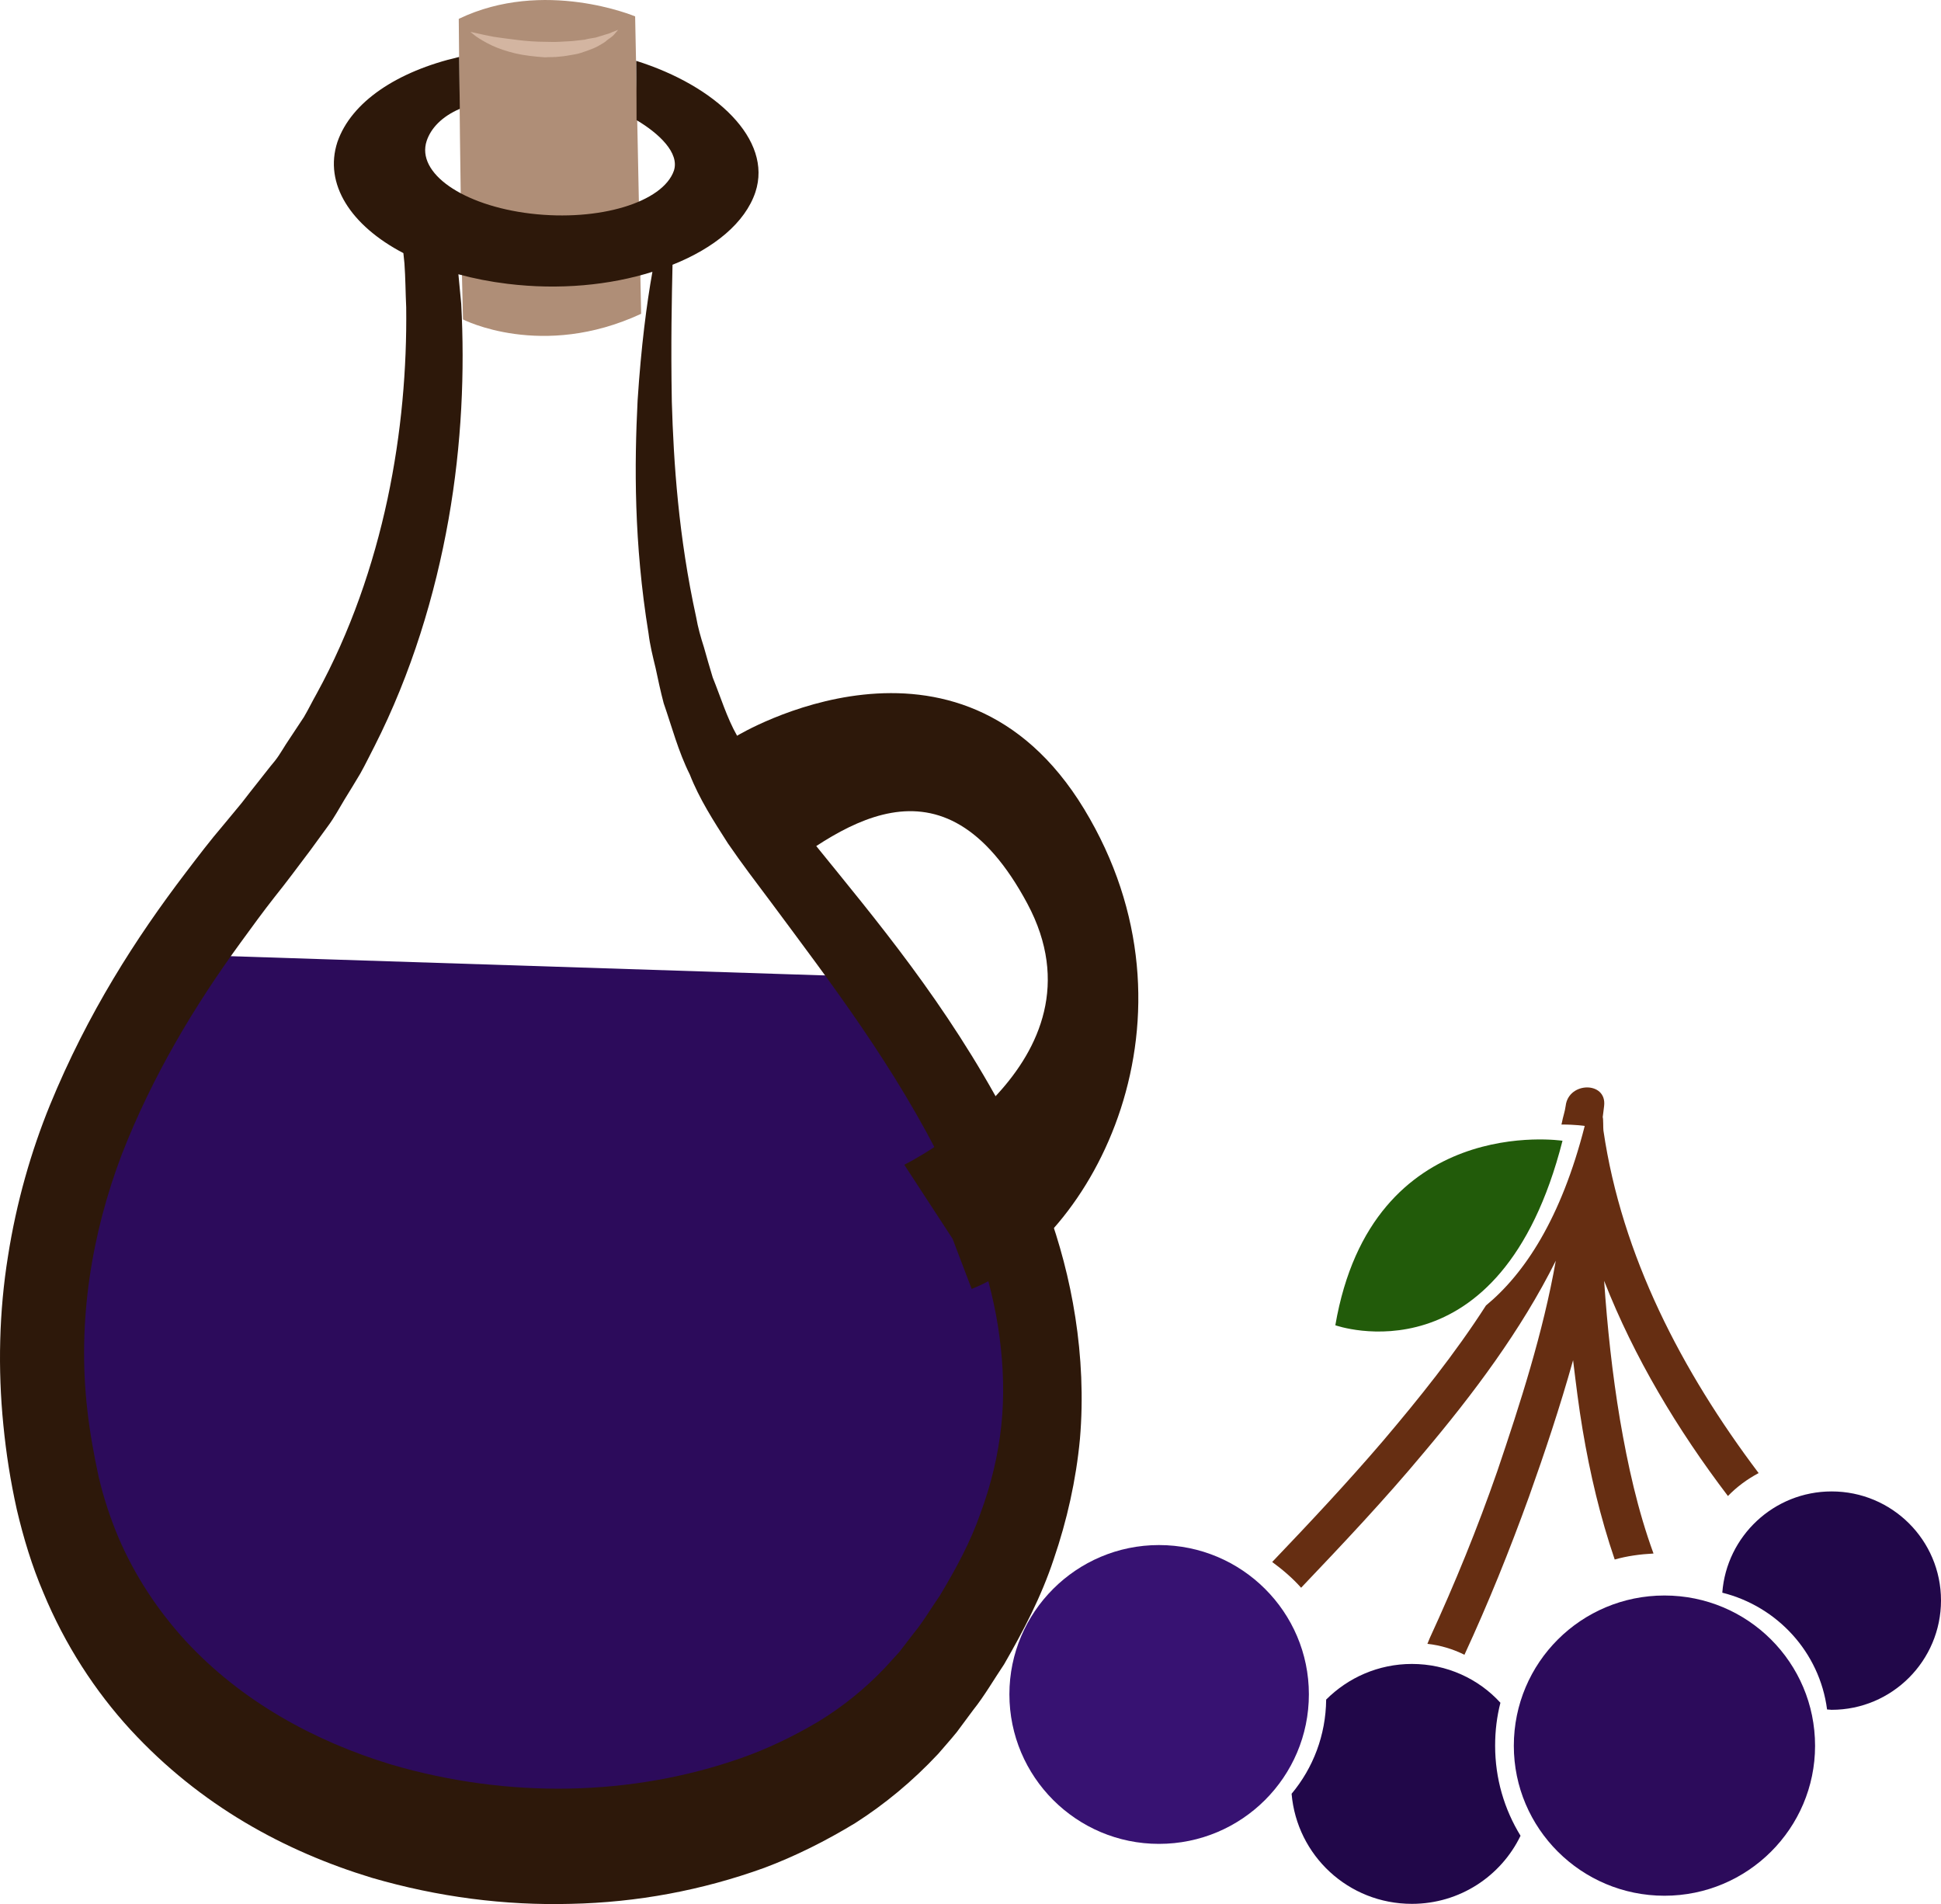
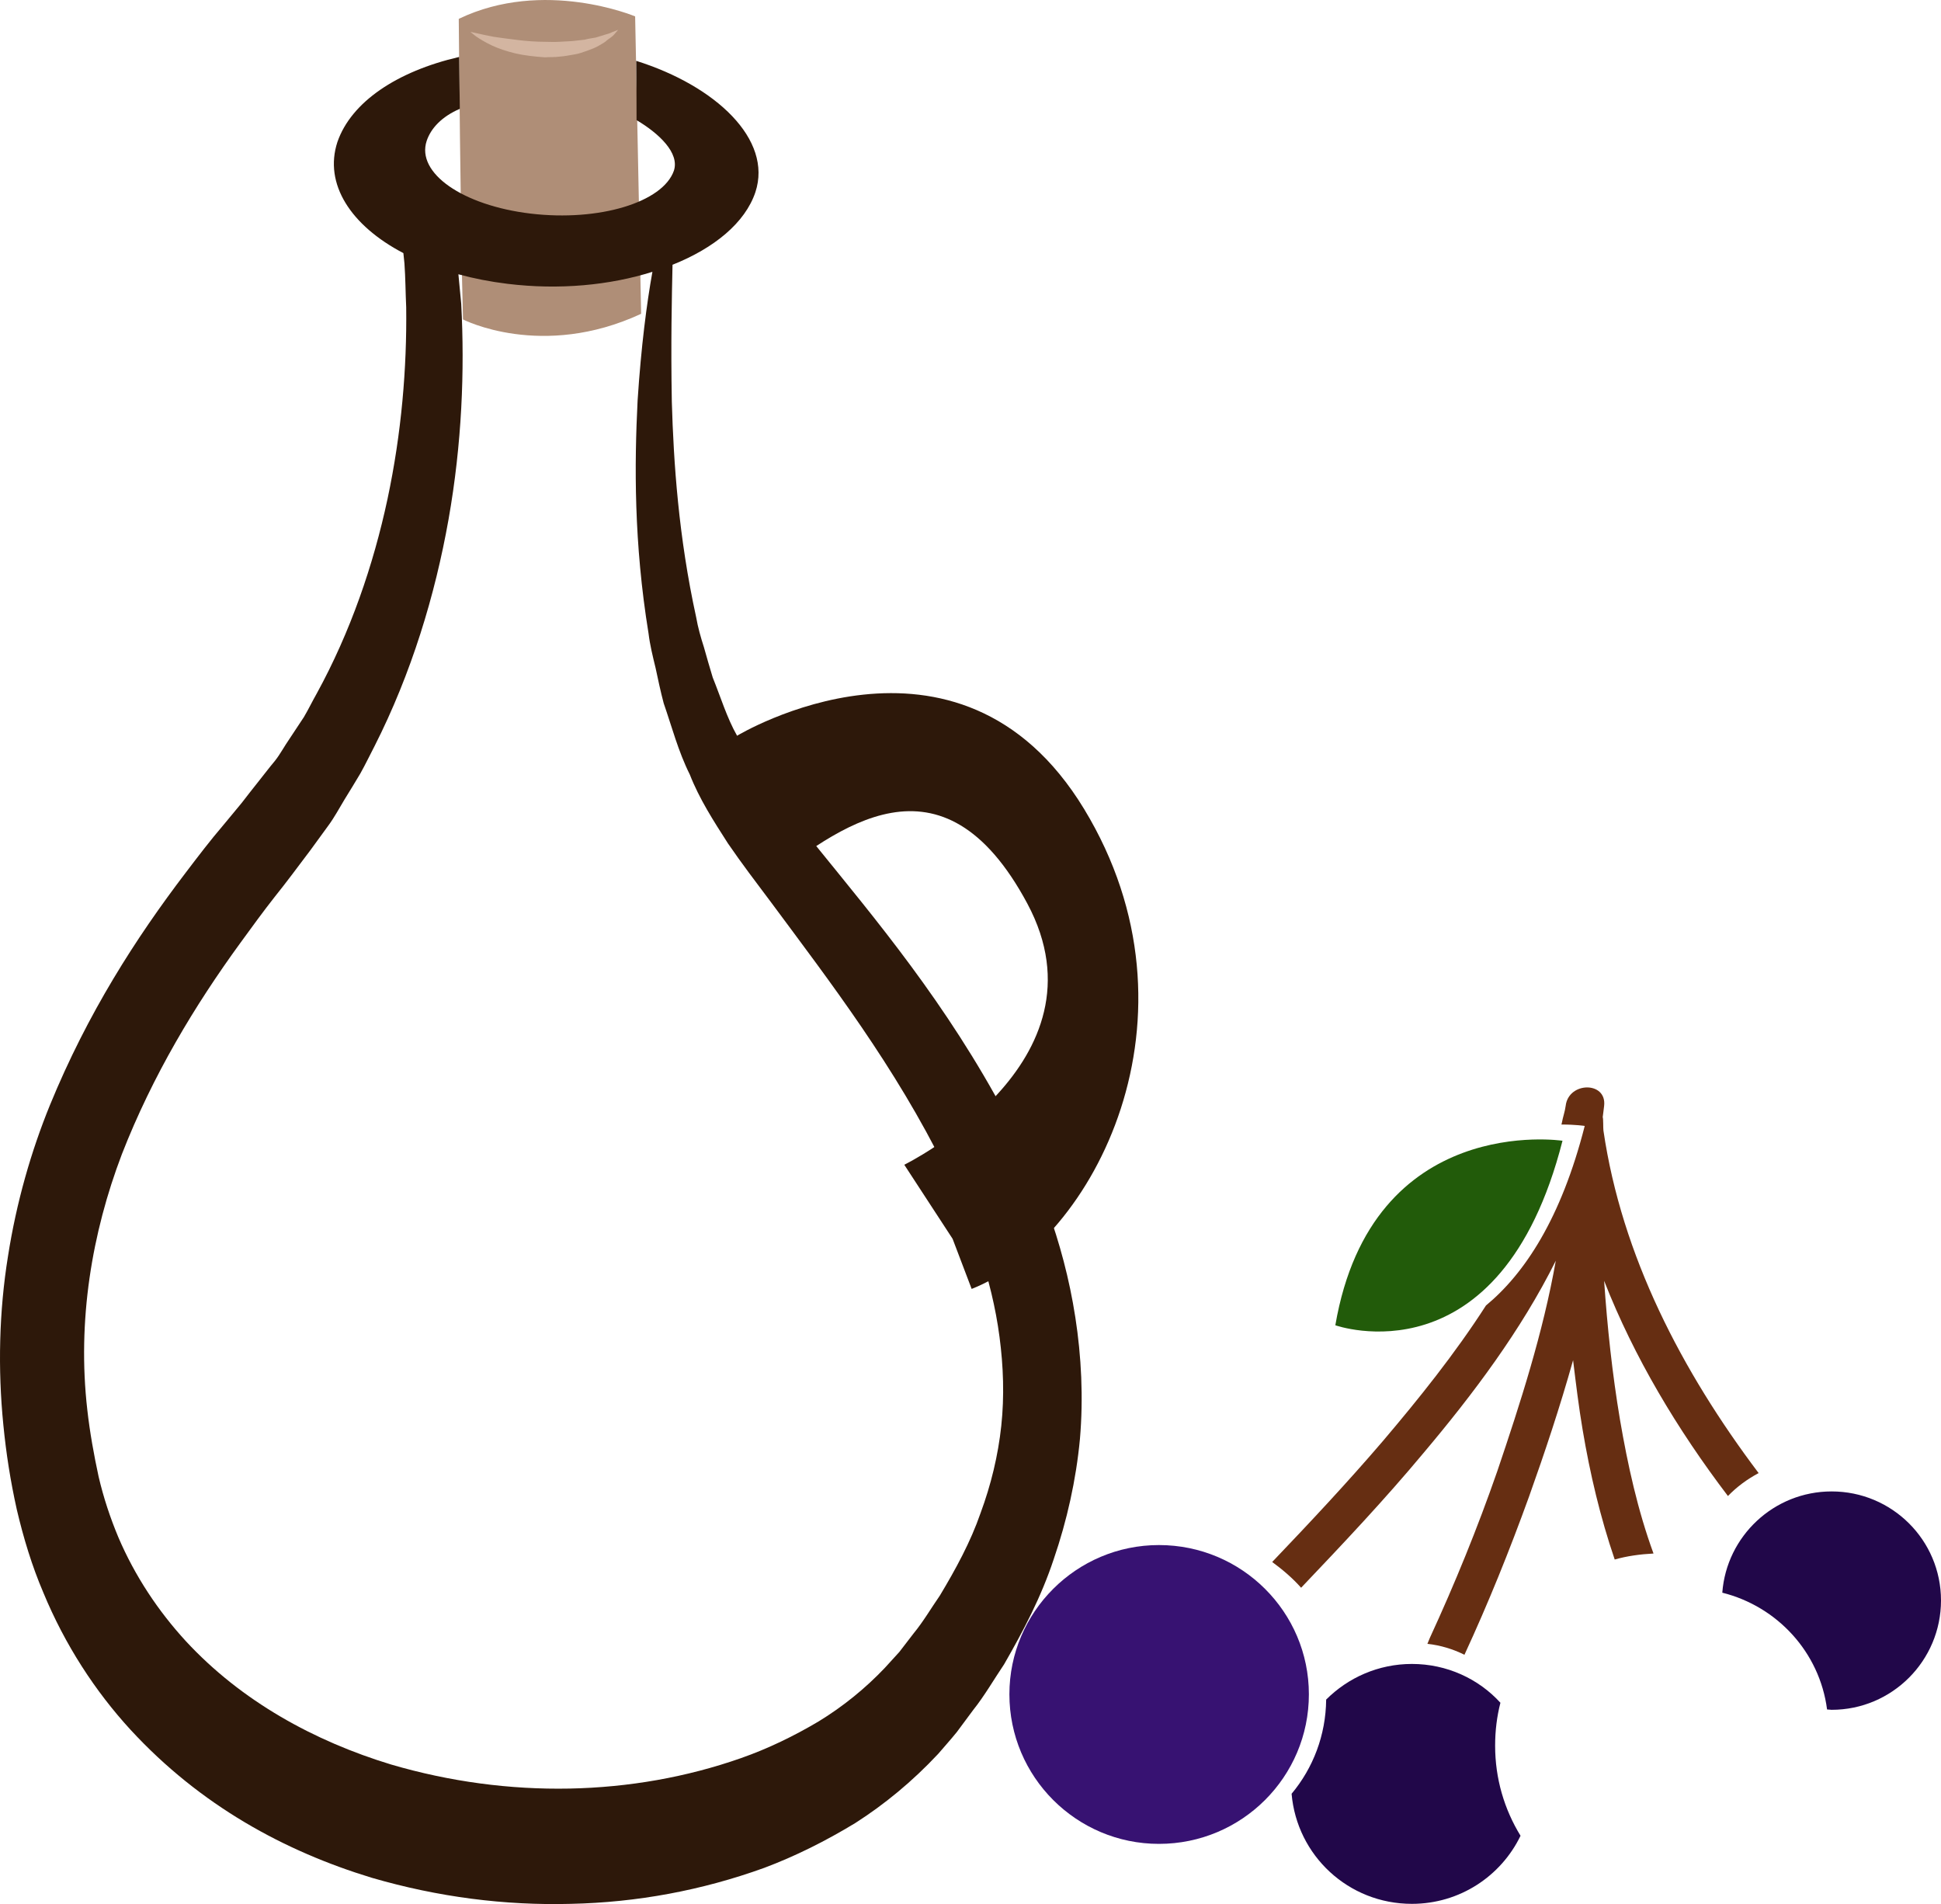
<svg xmlns="http://www.w3.org/2000/svg" xmlns:ns1="http://sodipodi.sourceforge.net/DTD/sodipodi-0.dtd" xmlns:ns2="http://www.inkscape.org/namespaces/inkscape" xml:space="preserve" width="55.025mm" height="53.971mm" version="1.1" style="clip-rule:evenodd;fill-rule:evenodd;image-rendering:optimizeQuality;shape-rendering:geometricPrecision;text-rendering:geometricPrecision" viewBox="0 0 5502.537 5397.08" id="svg33" ns1:docname="3839.svg" ns2:version="0.92.4 (5da689c313, 2019-01-14)">
  <ns1:namedview pagecolor="#ffffff" bordercolor="#666666" borderopacity="1" objecttolerance="10" gridtolerance="10" guidetolerance="10" ns2:pageopacity="0" ns2:pageshadow="2" ns2:window-width="640" ns2:window-height="480" id="namedview35" showgrid="false" ns2:zoom="0.2102413" ns2:cx="102.59667" ns2:cy="91.715725" ns2:window-x="0" ns2:window-y="0" ns2:window-maximized="0" ns2:current-layer="svg33" />
  <defs id="defs4">
    <style type="text/css" id="style2">
   
    .fil1 {fill:#210749;fill-rule:nonzero}
    .fil2 {fill:#225B0A;fill-rule:nonzero}
    .fil4 {fill:#2C0B5B;fill-rule:nonzero}
    .fil6 {fill:#2D180A;fill-rule:nonzero}
    .fil3 {fill:#371272;fill-rule:nonzero}
    .fil0 {fill:#662E12;fill-rule:nonzero}
    .fil5 {fill:#AF8E77;fill-rule:nonzero}
    .fil7 {fill:#D3B5A1;fill-rule:nonzero}
   
  </style>
  </defs>
  <g id="Vrstva_x0020_1" transform="translate(-7785.463,-11879.565)">
    <g id="_669274600">
      <path class="fil0" d="m 12771,16055 c -218,-289 -388,-616 -440,-971 -1,-7 0,-33 -2,-38 2,-17 2,-14 4,-32 8,-70 -101,-69 -109,0 -2,16 -8,32 -11,49 0,1 -1,2 -1,4 41,0 66,4 66,4 -67,263 -171,419 -280,509 -88,137 -191,265 -292,384 -101,118 -207,231 -314,343 30,22 58,46 82,73 119,-125 237,-250 347,-382 140,-166 277,-348 375,-545 -36,204 -101,405 -166,597 -56,161 -120,318 -191,472 -2,6 -5,11 -7,17 37,4 73,15 105,31 68,-147 128,-296 183,-448 45,-126 88,-255 125,-387 8,66 16,132 27,197 21,125 50,248 91,368 35,-10 72,-15 110,-17 -45,-123 -73,-251 -95,-379 -22,-131 -36,-263 -45,-394 85,217 208,422 351,610 25,-26 55,-48 87,-65 z" id="path7" ns2:connector-curvature="0" style="fill:#662e12;fill-rule:nonzero" />
      <path class="fil1" d="m 12024,16828 c 0,-43 5,-83 15,-122 -62,-68 -152,-110 -251,-110 -95,0 -181,39 -243,101 -1,101 -37,194 -98,267 15,175 161,312 341,312 136,0 253,-79 308,-193 -46,-75 -72,-162 -72,-255 z" id="path9" ns2:connector-curvature="0" style="fill:#210749;fill-rule:nonzero" />
      <path class="fil2" d="m 12215,15113 c 0,0 -540,-82 -644,523 0,0 468,167 644,-523 z" id="path11" ns2:connector-curvature="0" style="fill:#225b0a;fill-rule:nonzero" />
      <path class="fil3" d="m 11496,16682 c 0,234 -190,424 -425,424 -234,0 -424,-190 -424,-424 0,-233 190,-423 424,-423 235,0 425,190 425,423 z" id="path13" ns2:connector-curvature="0" style="fill:#371272;fill-rule:nonzero" />
      <path class="fil1" d="m 12978,16107 c -164,0 -298,127 -310,287 156,39 276,169 297,331 4,0 9,1 13,1 171,0 310,-139 310,-310 0,-171 -139,-309 -310,-309 z" id="path15" ns2:connector-curvature="0" style="fill:#210749;fill-rule:nonzero" />
-       <path class="fil4" d="m 12931,16828 c 0,234 -191,425 -427,425 -236,0 -427,-191 -427,-425 0,-236 191,-426 427,-426 236,0 427,190 427,426 z" id="path17" ns2:connector-curvature="0" style="fill:#2c0b5b;fill-rule:nonzero" />
    </g>
  </g>
  <g id="Vrstva_x0020_1_0" transform="translate(-7785.463,-11879.565)">
-     <path class="fil4" d="m 8288,14585 c 0,0 -664,1251 -181,1889 483,637 2197,1201 2616,-411 0,0 35,-810 -488,-1415 z" id="path22" ns2:connector-curvature="0" style="fill:#2c0b5b;fill-rule:nonzero" />
    <path class="fil5" d="m 9086,11933 c 0,0 5,608 12,852 0,0 223,115 505,-16 l -17,-843 c 0,0 -259,-109 -500,7 z" id="path24" ns2:connector-curvature="0" style="fill:#af8e77;fill-rule:nonzero" />
    <path class="fil6" d="m 10624,15921 c -9,84 -29,167 -59,248 -28,81 -70,158 -115,233 -25,36 -47,74 -75,108 l -40,52 -41,45 c -55,58 -119,110 -188,152 -69,41 -143,77 -220,104 -308,108 -658,116 -992,18 -217,-66 -424,-179 -582,-350 -78,-85 -144,-184 -191,-294 -23,-55 -42,-112 -56,-172 -13,-60 -25,-126 -32,-189 -29,-253 13,-502 98,-725 87,-223 207,-422 336,-599 32,-44 64,-88 97,-130 17,-21 33,-42 49,-63 17,-23 35,-46 52,-69 17,-23 34,-47 51,-70 17,-23 31,-49 46,-74 15,-24 30,-49 45,-74 14,-25 27,-52 40,-77 105,-207 172,-429 210,-643 38,-215 46,-422 36,-611 -3,-28 -5,-56 -8,-84 44,12 90,21 139,27 147,18 291,4 411,-34 -16,89 -32,211 -42,365 -9,179 -11,402 31,660 4,33 12,65 20,98 7,33 14,66 23,100 23,66 41,136 74,202 27,69 67,131 108,195 39,57 81,112 123,168 166,224 351,464 495,757 70,146 130,306 152,474 11,83 14,168 5,252 z m 210,-307 c -34,-221 -112,-408 -195,-570 -171,-322 -371,-558 -545,-773 -43,-53 -86,-105 -126,-155 -33,-50 -68,-95 -93,-151 -29,-51 -47,-111 -69,-165 -9,-29 -17,-58 -25,-86 -9,-28 -17,-56 -22,-85 -50,-228 -64,-439 -69,-611 -3,-166 0,-296 2,-388 118,-47 206,-119 235,-206 49,-149 -112,-301 -338,-372 1,64 1,161 1,168 64,38 122,93 106,143 -31,90 -212,145 -406,122 -193,-23 -325,-115 -295,-206 12,-36 43,-69 94,-91 0,-30 -2,-117 -2,-147 -177,41 -306,128 -345,241 -39,119 38,237 187,315 1,10 2,20 3,29 3,41 3,83 5,125 2,171 -13,355 -53,543 -40,187 -105,377 -201,552 -12,21 -23,44 -36,66 -13,20 -27,41 -41,62 -14,20 -26,43 -41,62 -16,19 -31,39 -47,59 -15,19 -31,39 -47,60 -17,21 -35,42 -53,64 -36,42 -71,88 -106,134 -141,185 -278,398 -385,659 -53,130 -95,275 -119,429 -25,155 -29,318 -13,478 8,81 20,158 38,239 19,81 43,160 75,235 62,150 148,281 247,389 199,216 438,345 684,420 189,55 378,79 565,74 187,-4 371,-38 548,-102 88,-33 174,-76 258,-127 83,-53 162,-118 235,-196 18,-21 36,-41 53,-62 l 46,-62 c 32,-40 59,-87 88,-130 54,-94 105,-190 141,-299 37,-108 63,-223 74,-340 10,-117 4,-234 -13,-344 z" id="path26" ns2:connector-curvature="0" style="fill:#2d180a;fill-rule:nonzero" />
    <path class="fil7" d="m 9119,11970 c 0,0 7,1 19,4 12,3 28,6 48,10 20,3 43,6 68,9 24,3 51,5 77,5 13,0 26,1 39,0 13,-1 25,-1 37,-2 13,-1 24,-3 36,-4 10,-3 21,-4 31,-6 9,-3 18,-5 26,-8 7,-2 15,-4 20,-7 11,-4 18,-7 18,-7 0,0 -5,6 -13,15 -5,5 -11,9 -18,14 -6,6 -15,11 -24,16 -10,6 -21,10 -32,14 -12,4 -24,9 -38,11 -13,2 -26,5 -41,6 -14,2 -28,1 -42,2 -28,-2 -57,-5 -83,-11 -25,-6 -49,-14 -68,-23 -19,-9 -35,-19 -45,-26 -9,-7 -15,-12 -15,-12 z" id="path28" ns2:connector-curvature="0" style="fill:#d3b5a1;fill-rule:nonzero" />
    <path class="fil6" d="m 9875,13965 c 0,0 627,-380 984,208 356,587 27,1224 -319,1360 l -54,-142 -137,-210 c 0,0 590,-289 349,-740 -242,-452 -536,-217 -751,-52 l -119,-371 z" id="path30" ns2:connector-curvature="0" style="fill:#2d180a;fill-rule:nonzero" />
  </g>
</svg>